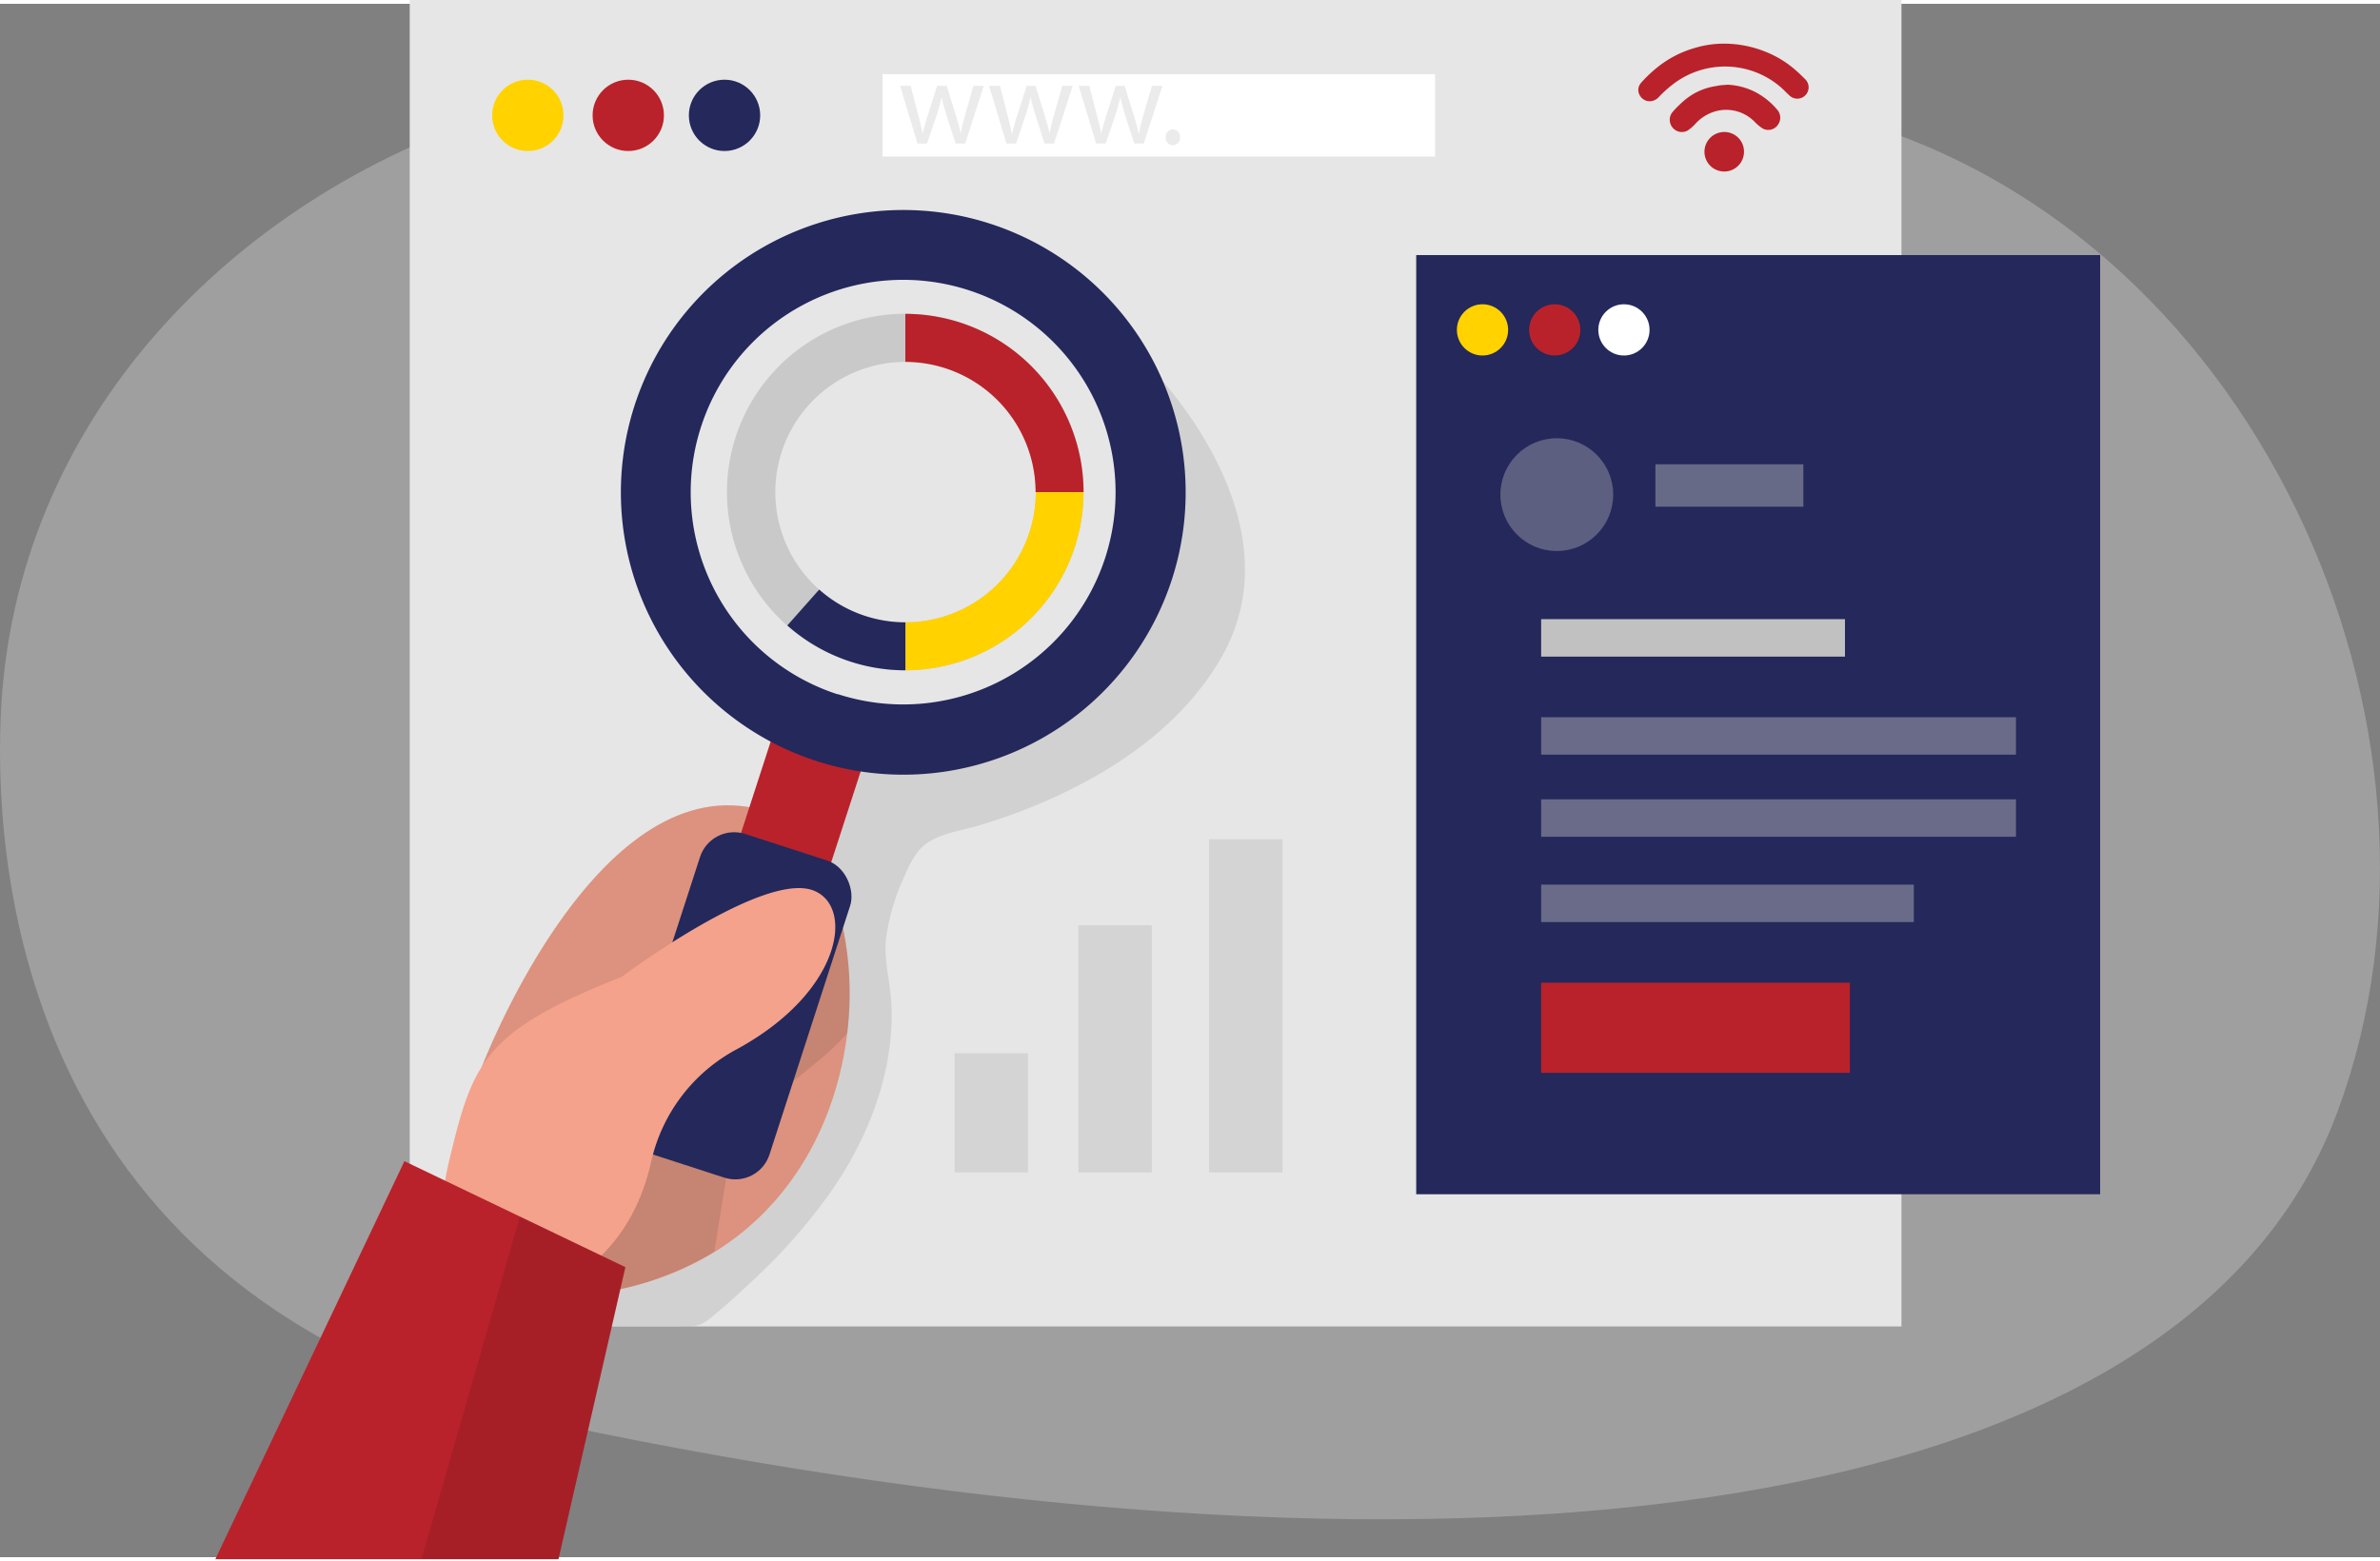
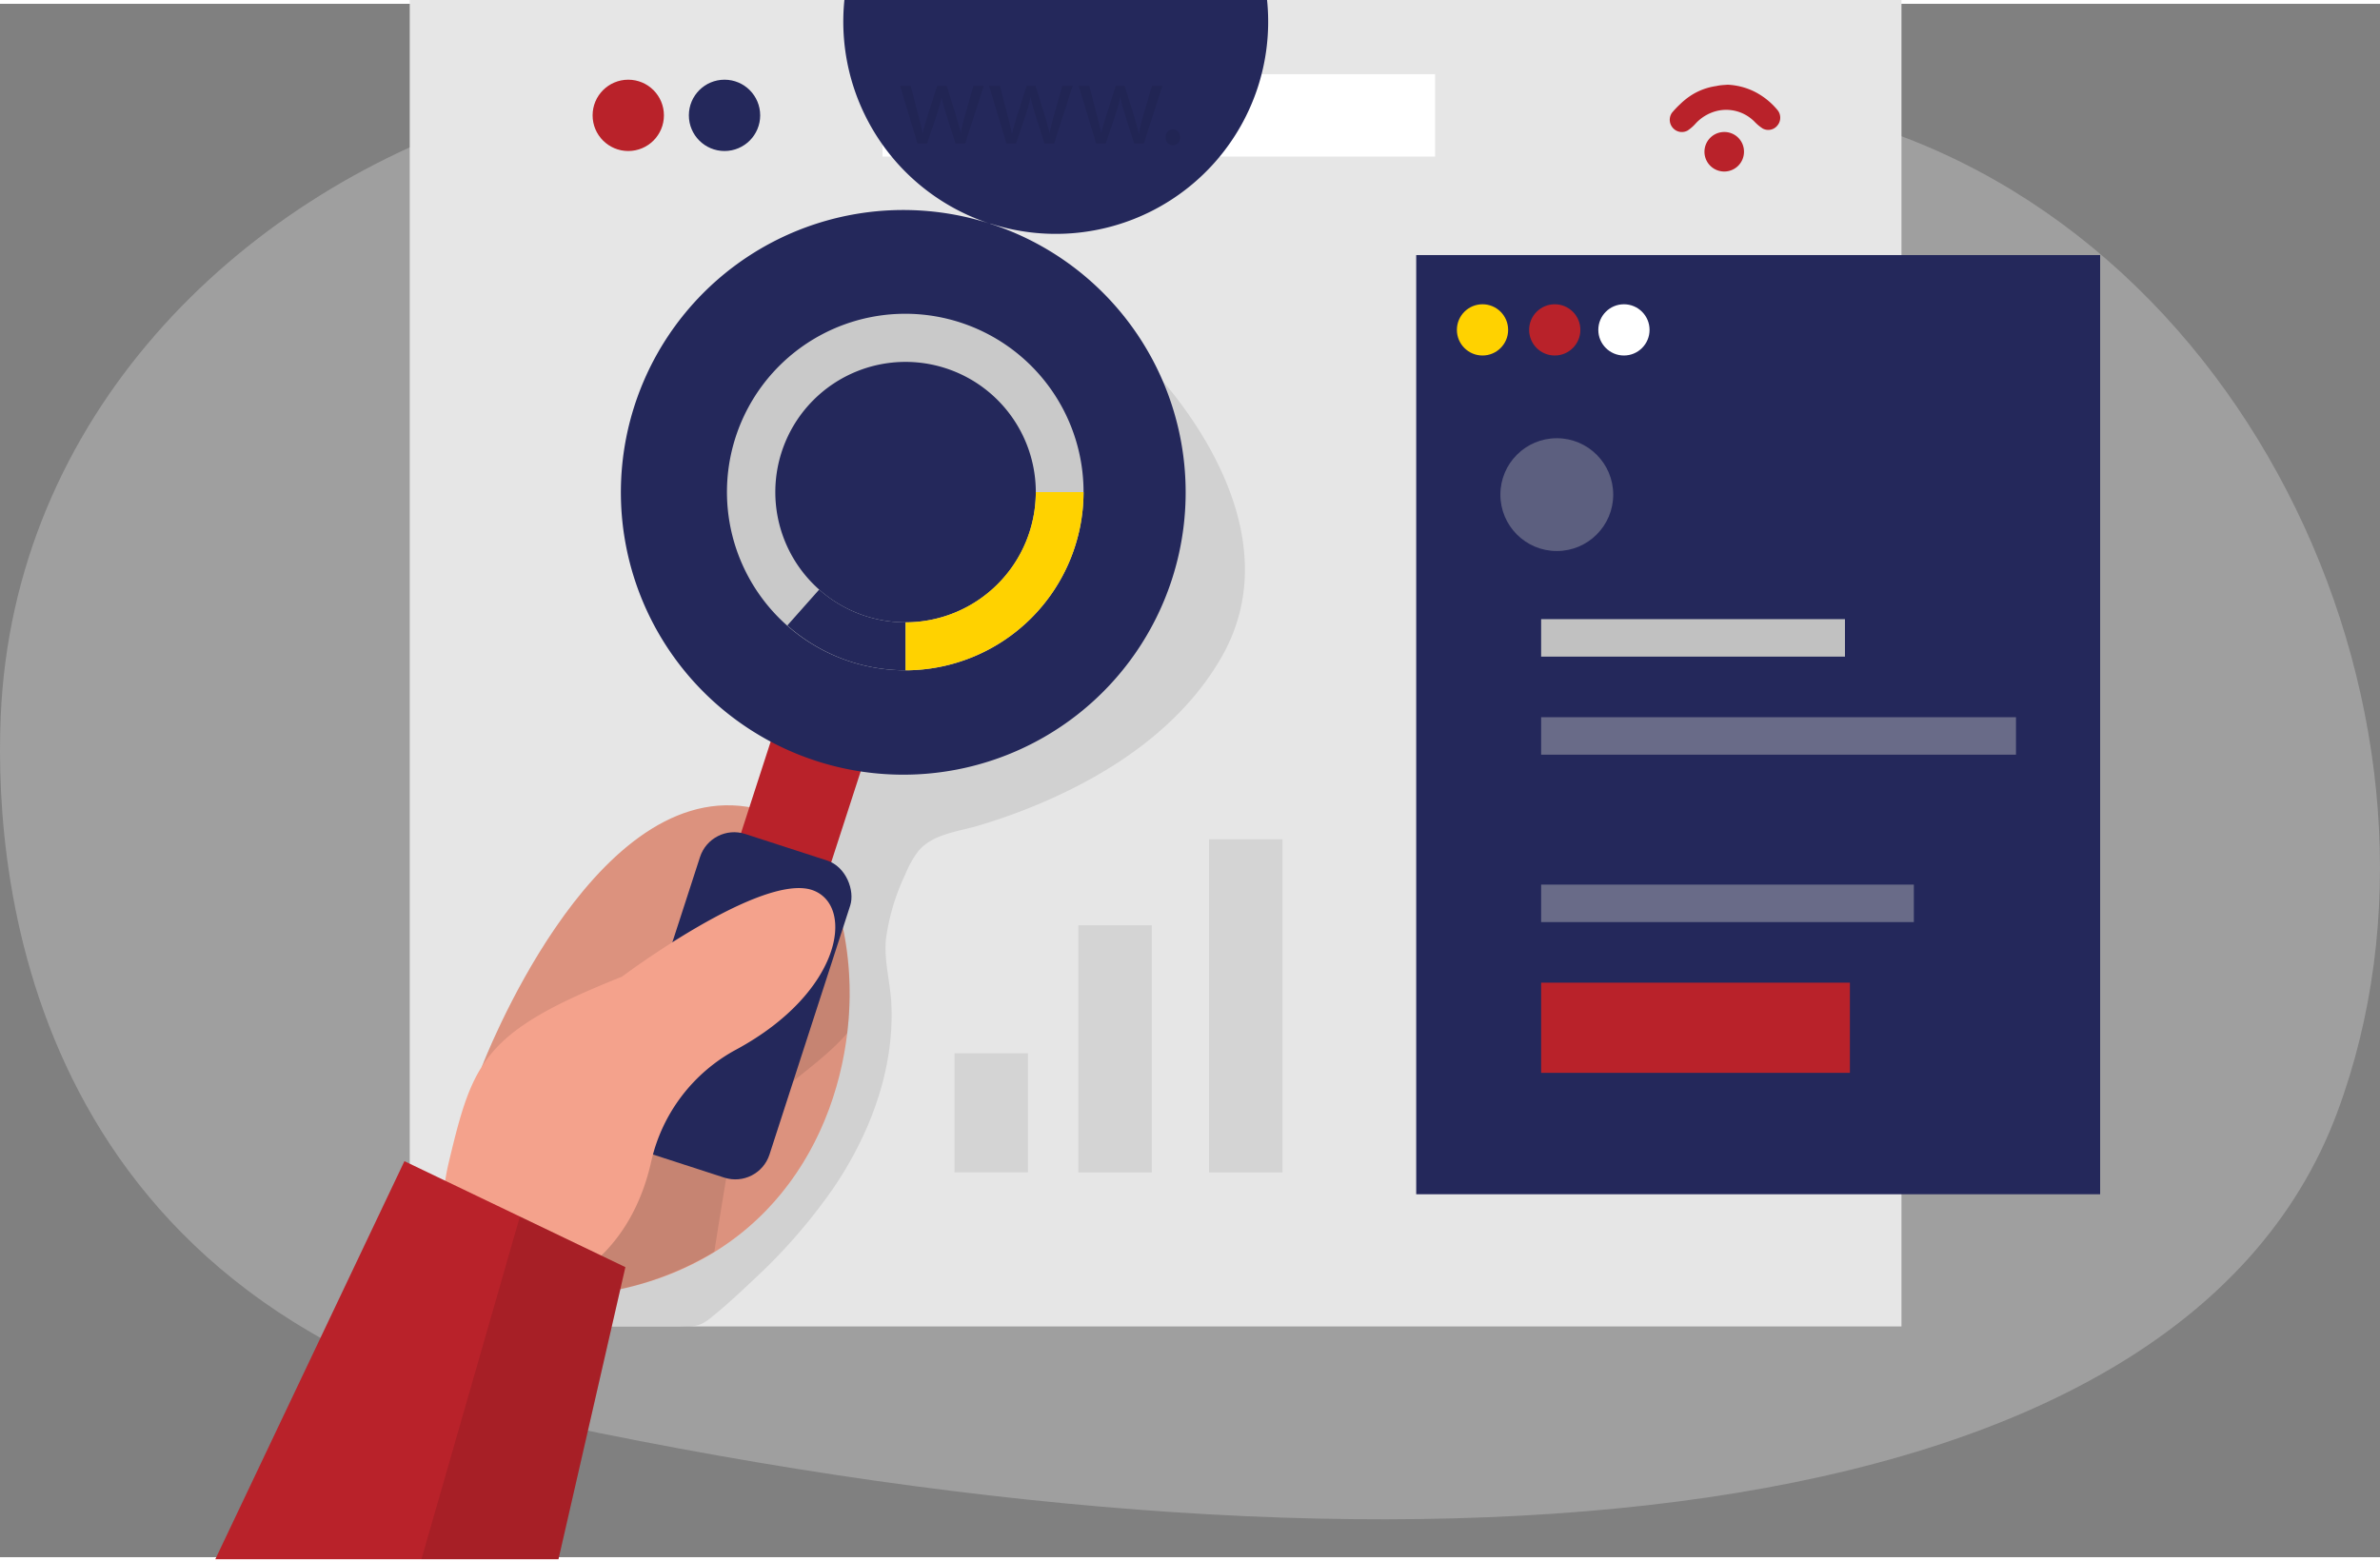
<svg xmlns="http://www.w3.org/2000/svg" xmlns:ns1="http://sodipodi.sourceforge.net/DTD/sodipodi-0.dtd" xmlns:ns2="http://www.inkscape.org/namespaces/inkscape" id="Layer_1" data-name="Layer 1" viewBox="0 0 313.016 204.333" width="317.712" height="208.42" class="illustration" version="1.1" ns1:docname="research.svg" ns2:version="1.0.1 (3bc2e813f5, 2020-09-07)">
  <rect x="0" y="0" width="313.016" height="204.333" fill="#808080" stroke="none" />
  <defs id="defs91" />
  <ns1:namedview pagecolor="#ffffff" bordercolor="#666666" borderopacity="1" objecttolerance="10" gridtolerance="10" guidetolerance="10" ns2:pageopacity="0" ns2:pageshadow="2" ns2:window-width="1908" ns2:window-height="1006" id="namedview89" showgrid="false" fit-margin-top="0" fit-margin-left="0" fit-margin-right="0" fit-margin-bottom="0" ns2:zoom="2.0522876" ns2:cx="153.7821" ns2:cy="104.21005" ns2:window-x="0" ns2:window-y="45" ns2:window-maximized="0" ns2:current-layer="Layer_1" />
  <title id="title2">_</title>
  <path d="m 64.719,14.671 c -33.51,10.9 -63,39.61 -64.63,79.17 -0.91,22 3.88,78.44 73.6,93.1 111.91,23.54 212.56,15.58 233.69,-41.08 18.82,-50.46 -11,-117.58 -66.89,-131.43 -39.39,-9.75 -110.31,-21.06 -175.77,0.24 z" fill="#e6e6e6" opacity="0.3" id="path4" />
  <rect x="53.889" y="-0.739" width="196.19" height="174.72" fill="#e6e6e6" id="rect6" />
-   <circle cx="69.419" cy="14.671" r="4.69" fill="#ffd200" id="circle8" />
  <circle cx="82.629" cy="14.671" r="4.69" fill="#b9222a" id="circle10" />
  <circle cx="95.289" cy="14.671" r="4.69" fill="#24285b" id="circle12" />
  <rect x="116.069" y="9.251" width="72.67" height="10.84" fill="#ffffff" id="rect14" />
  <path d="m 150.609,47.101 c 0,0 20.69,20 10.11,38.73 -0.34,0.6 -0.69,1.17 -1.06,1.74 -5,7.68 -12.81,13.06 -21,16.8 a 76.66,76.66 0 0 1 -9.94,3.72 c -2.7,0.81 -6.13,1.1 -8,3.44 a 13.11,13.11 0 0 0 -1.66,3 28.35,28.35 0 0 0 -2.55,8.6 c -0.24,2.81 0.58,5.57 0.72,8.39 0.42,8.61 -2.77,17.12 -7.62,24.26 a 73.39,73.39 0 0 1 -10.32,11.88 c -1.9,1.8 -3.85,3.62 -5.9,5.26 -1.49,1.18 -2.27,1.07 -4.09,1 -5.21,0 -10.42,0 -15.63,0 l 18.3,-48.12 15.79,-31 c 0,0 28.24,-1.09 37.06,-12.56 8.82,-11.47 5.79,-35.14 5.79,-35.14 z" opacity="0.09" id="path16" />
  <rect x="186.259" y="33.051" width="89.95" height="123.54" fill="#24285b" id="rect18" />
  <path d="m 63.369,139.841 c 0,0 14.19,-37.41 34.87,-34.22 20.68,3.19 22.31,65.7 -29,64.55 z" fill="#f4a28c" id="path20" />
  <path d="m 111.429,135.401 c -1.31,10.88 -6.68,22.13 -17.48,28.79 a 40.86,40.86 0 0 1 -16.67,5.61 56.64,56.64 0 0 1 -8.07,0.37 l -5.85,-30.33 c 0,0 14.2,-37.41 34.88,-34.22 6,0.93 10.43,6.9 12.39,14.86 a 42.41,42.41 0 0 1 0.8,14.92 z" opacity="0.1" id="path22" />
  <path d="m 111.429,135.401 c -5.14,6 -14.29,9.48 -15.86,18.75 -0.56,3.31 -1.12,6.8 -1.62,10 a 40.86,40.86 0 0 1 -16.67,5.61 l 3,-19.5 29.23,-30.84 a 12.65,12.65 0 0 1 1.09,1.06 42.41,42.41 0 0 1 0.83,14.92 z" opacity="0.1" id="path24" />
  <rect x="126.344" y="55.316" width="12.47" height="25.75" transform="rotate(17.96)" fill="#b9222a" id="rect26" />
-   <path d="m 130.249,28.931 a 37.14,37.14 0 1 0 23.88,46.78 37.14,37.14 0 0 0 -23.88,-46.78 z m -20.07,61.9 a 27.94,27.94 0 1 1 35.19,-18 27.94,27.94 0 0 1 -35.19,17.97 z" fill="#24285b" id="path28" />
+   <path d="m 130.249,28.931 a 37.14,37.14 0 1 0 23.88,46.78 37.14,37.14 0 0 0 -23.88,-46.78 z a 27.94,27.94 0 1 1 35.19,-18 27.94,27.94 0 0 1 -35.19,17.97 z" fill="#24285b" id="path28" />
  <rect x="122.186" y="73.658" width="20.76" height="43.85" rx="4.72" transform="rotate(17.96)" fill="#24285b" id="rect30" />
  <path d="m 81.789,127.981 c 0,0 18.49,-13.87 25.16,-11.36 5.5,2.08 3.76,13.41 -10.09,20.92 a 22.26,22.26 0 0 0 -11.2,14.7 c -1.16,5.22 -3.87,11.22 -10,15.13 -12.79,8.23 -19.8,-1.74 -16.63,-15 3.17,-13.26 4.55,-17.17 22.76,-24.39 z" fill="#f4a28c" id="path32" />
  <polygon points="101.68,200.31 76.81,252.67 121.94,252.67 130.74,214.25 " fill="#b9222a" id="polygon34" transform="translate(-48.491,-48.069)" />
  <polygon points="116.87,207.59 103.92,252.67 121.94,252.67 130.74,214.25 " opacity="0.1" id="polygon36" transform="translate(-48.491,-48.069)" />
-   <rect x="217.719" y="60.571" width="19.46" height="5.58" fill="#c1c1c1" opacity="0.43" id="rect38" />
  <circle cx="204.749" cy="64.561" r="7.42" fill="#c1c1c1" opacity="0.36" id="circle40" />
  <rect x="202.689" y="128.761" width="40.61" height="11.86" fill="#b9222a" id="rect42" />
  <rect x="202.689" y="80.941" width="39.96" height="4.93" fill="#c1c1c1" id="rect44" />
  <rect x="202.689" y="93.841" width="62.45" height="4.93" fill="#c1c1c1" opacity="0.44" id="rect46" />
-   <rect x="202.689" y="104.641" width="62.45" height="4.93" fill="#c1c1c1" opacity="0.44" id="rect48" />
  <rect x="202.689" y="115.861" width="49.02" height="4.93" fill="#c1c1c1" opacity="0.44" id="rect50" />
  <circle cx="194.979" cy="42.891" r="3.37" fill="#ffd200" id="circle52" />
  <circle cx="204.479" cy="42.891" r="3.37" fill="#b9222a" id="circle54" />
  <circle cx="213.579" cy="42.891" r="3.37" fill="#ffffff" id="circle56" />
  <path d="m 119.099,87.671 a 23.45,23.45 0 1 1 23.41,-23.44 23.47,23.47 0 0 1 -23.41,23.44 z m 0,-40.57 a 17.13,17.13 0 1 0 17.13,17.13 17.14,17.14 0 0 0 -17.13,-17.13 z" fill="#c9c9c9" id="path58" />
  <path d="m 119.099,87.671 a 23.41,23.41 0 0 1 -15.55,-5.9 l 4.19,-4.72 a 17.08,17.08 0 0 0 11.36,4.31 z" fill="#24285b" id="path60" />
-   <path d="m 142.509,64.231 h -6.31 a 17.15,17.15 0 0 0 -17.13,-17.13 v -6.32 a 23.47,23.47 0 0 1 23.44,23.45 z" fill="#b9222a" id="path62" />
  <path d="m 119.099,87.671 v -6.31 a 17.16,17.16 0 0 0 17.13,-17.13 h 6.28 a 23.47,23.47 0 0 1 -23.41,23.44 z" fill="#ffd200" id="path64" />
  <rect x="125.539" y="138.041" width="9.66" height="15.67" opacity="0.08" id="rect66" />
  <rect x="141.829" y="121.211" width="9.66" height="32.51" opacity="0.08" id="rect68" />
  <rect x="159.009" y="109.891" width="9.66" height="43.83" opacity="0.08" id="rect70" />
-   <path d="m 226.509,5.241 a 14.6,14.6 0 0 1 5.53,1 13.52,13.52 0 0 1 4.09,2.46 c 0.48,0.41 0.92,0.85 1.36,1.29 a 1.49,1.49 0 0 1 -2.05,2.15 c -0.45,-0.4 -0.85,-0.84 -1.3,-1.23 a 11.23,11.23 0 0 0 -13.9,-0.49 16.31,16.31 0 0 0 -2,1.76 1.73,1.73 0 0 1 -1.06,0.62 1.48,1.48 0 0 1 -1.47,-0.69 1.39,1.39 0 0 1 0.11,-1.7 16.75,16.75 0 0 1 2.86,-2.59 14,14 0 0 1 4.16,-2 13.27,13.27 0 0 1 3.67,-0.58 z" fill="#b9222a" id="path72" />
  <path d="m 227.239,10.641 a 8.89,8.89 0 0 1 3.41,0.86 9.43,9.43 0 0 1 3.1,2.44 1.59,1.59 0 0 1 0,2.08 1.53,1.53 0 0 1 -1.92,0.38 5.83,5.83 0 0 1 -1.06,-0.88 5.23,5.23 0 0 0 -5.05,-1.41 5.63,5.63 0 0 0 -2.75,1.68 5.48,5.48 0 0 1 -1,0.87 1.57,1.57 0 0 1 -1.94,-0.32 1.61,1.61 0 0 1 -0.14,-2 11.58,11.58 0 0 1 1.08,-1.14 9.34,9.34 0 0 1 1.62,-1.27 8.31,8.31 0 0 1 3.16,-1.12 c 0.49,-0.12 0.99,-0.13 1.49,-0.17 z" fill="#b9222a" id="path74" />
  <path d="m 229.369,19.411 a 2.6,2.6 0 1 1 -2.65,-2.55 2.58,2.58 0 0 1 2.65,2.55 z" fill="#b9222a" id="path76" />
  <g opacity="0.08" id="g86" transform="translate(-48.491,-48.069)">
    <path d="m 168.26,58.85 1,3.86 c 0.22,0.85 0.43,1.64 0.57,2.42 v 0 c 0.18,-0.77 0.43,-1.58 0.68,-2.4 l 1.24,-3.88 H 173 l 1.18,3.8 c 0.28,0.91 0.5,1.71 0.67,2.48 v 0 a 21.49,21.49 0 0 1 0.58,-2.46 l 1.08,-3.82 h 1.37 l -2.45,7.6 h -1.26 L 173,62.82 c -0.26,-0.84 -0.48,-1.6 -0.67,-2.49 v 0 a 24.73,24.73 0 0 1 -0.69,2.51 l -1.23,3.61 h -1.25 l -2.29,-7.6 z" id="path78" />
    <path d="m 180,58.85 1,3.86 c 0.22,0.85 0.42,1.64 0.56,2.42 h 0.05 c 0.17,-0.77 0.42,-1.58 0.67,-2.4 l 1.24,-3.88 h 1.16 l 1.18,3.8 c 0.28,0.91 0.5,1.71 0.68,2.48 v 0 a 23.83,23.83 0 0 1 0.58,-2.46 l 1.09,-3.82 h 1.36 l -2.45,7.6 h -1.25 l -1.16,-3.63 a 24.6,24.6 0 0 1 -0.68,-2.49 v 0 a 22.38,22.38 0 0 1 -0.69,2.51 l -1.22,3.61 h -1.26 l -2.29,-7.6 z" id="path80" />
    <path d="m 191.75,58.85 1,3.86 c 0.22,0.85 0.43,1.64 0.57,2.42 v 0 c 0.18,-0.77 0.43,-1.58 0.68,-2.4 l 1.24,-3.88 h 1.16 l 1.18,3.8 c 0.28,0.91 0.5,1.71 0.67,2.48 h 0.05 a 21.49,21.49 0 0 1 0.58,-2.46 L 200,58.85 h 1.37 l -2.45,7.6 h -1.26 l -1.16,-3.63 c -0.26,-0.84 -0.48,-1.6 -0.67,-2.49 v 0 a 24.73,24.73 0 0 1 -0.69,2.51 l -1.23,3.61 h -1.25 l -2.3,-7.6 z" id="path82" />
    <path d="m 201.81,65.63 a 0.94,0.94 0 1 1 1.87,0 0.94,0.94 0 1 1 -1.87,0 z" id="path84" />
  </g>
</svg>